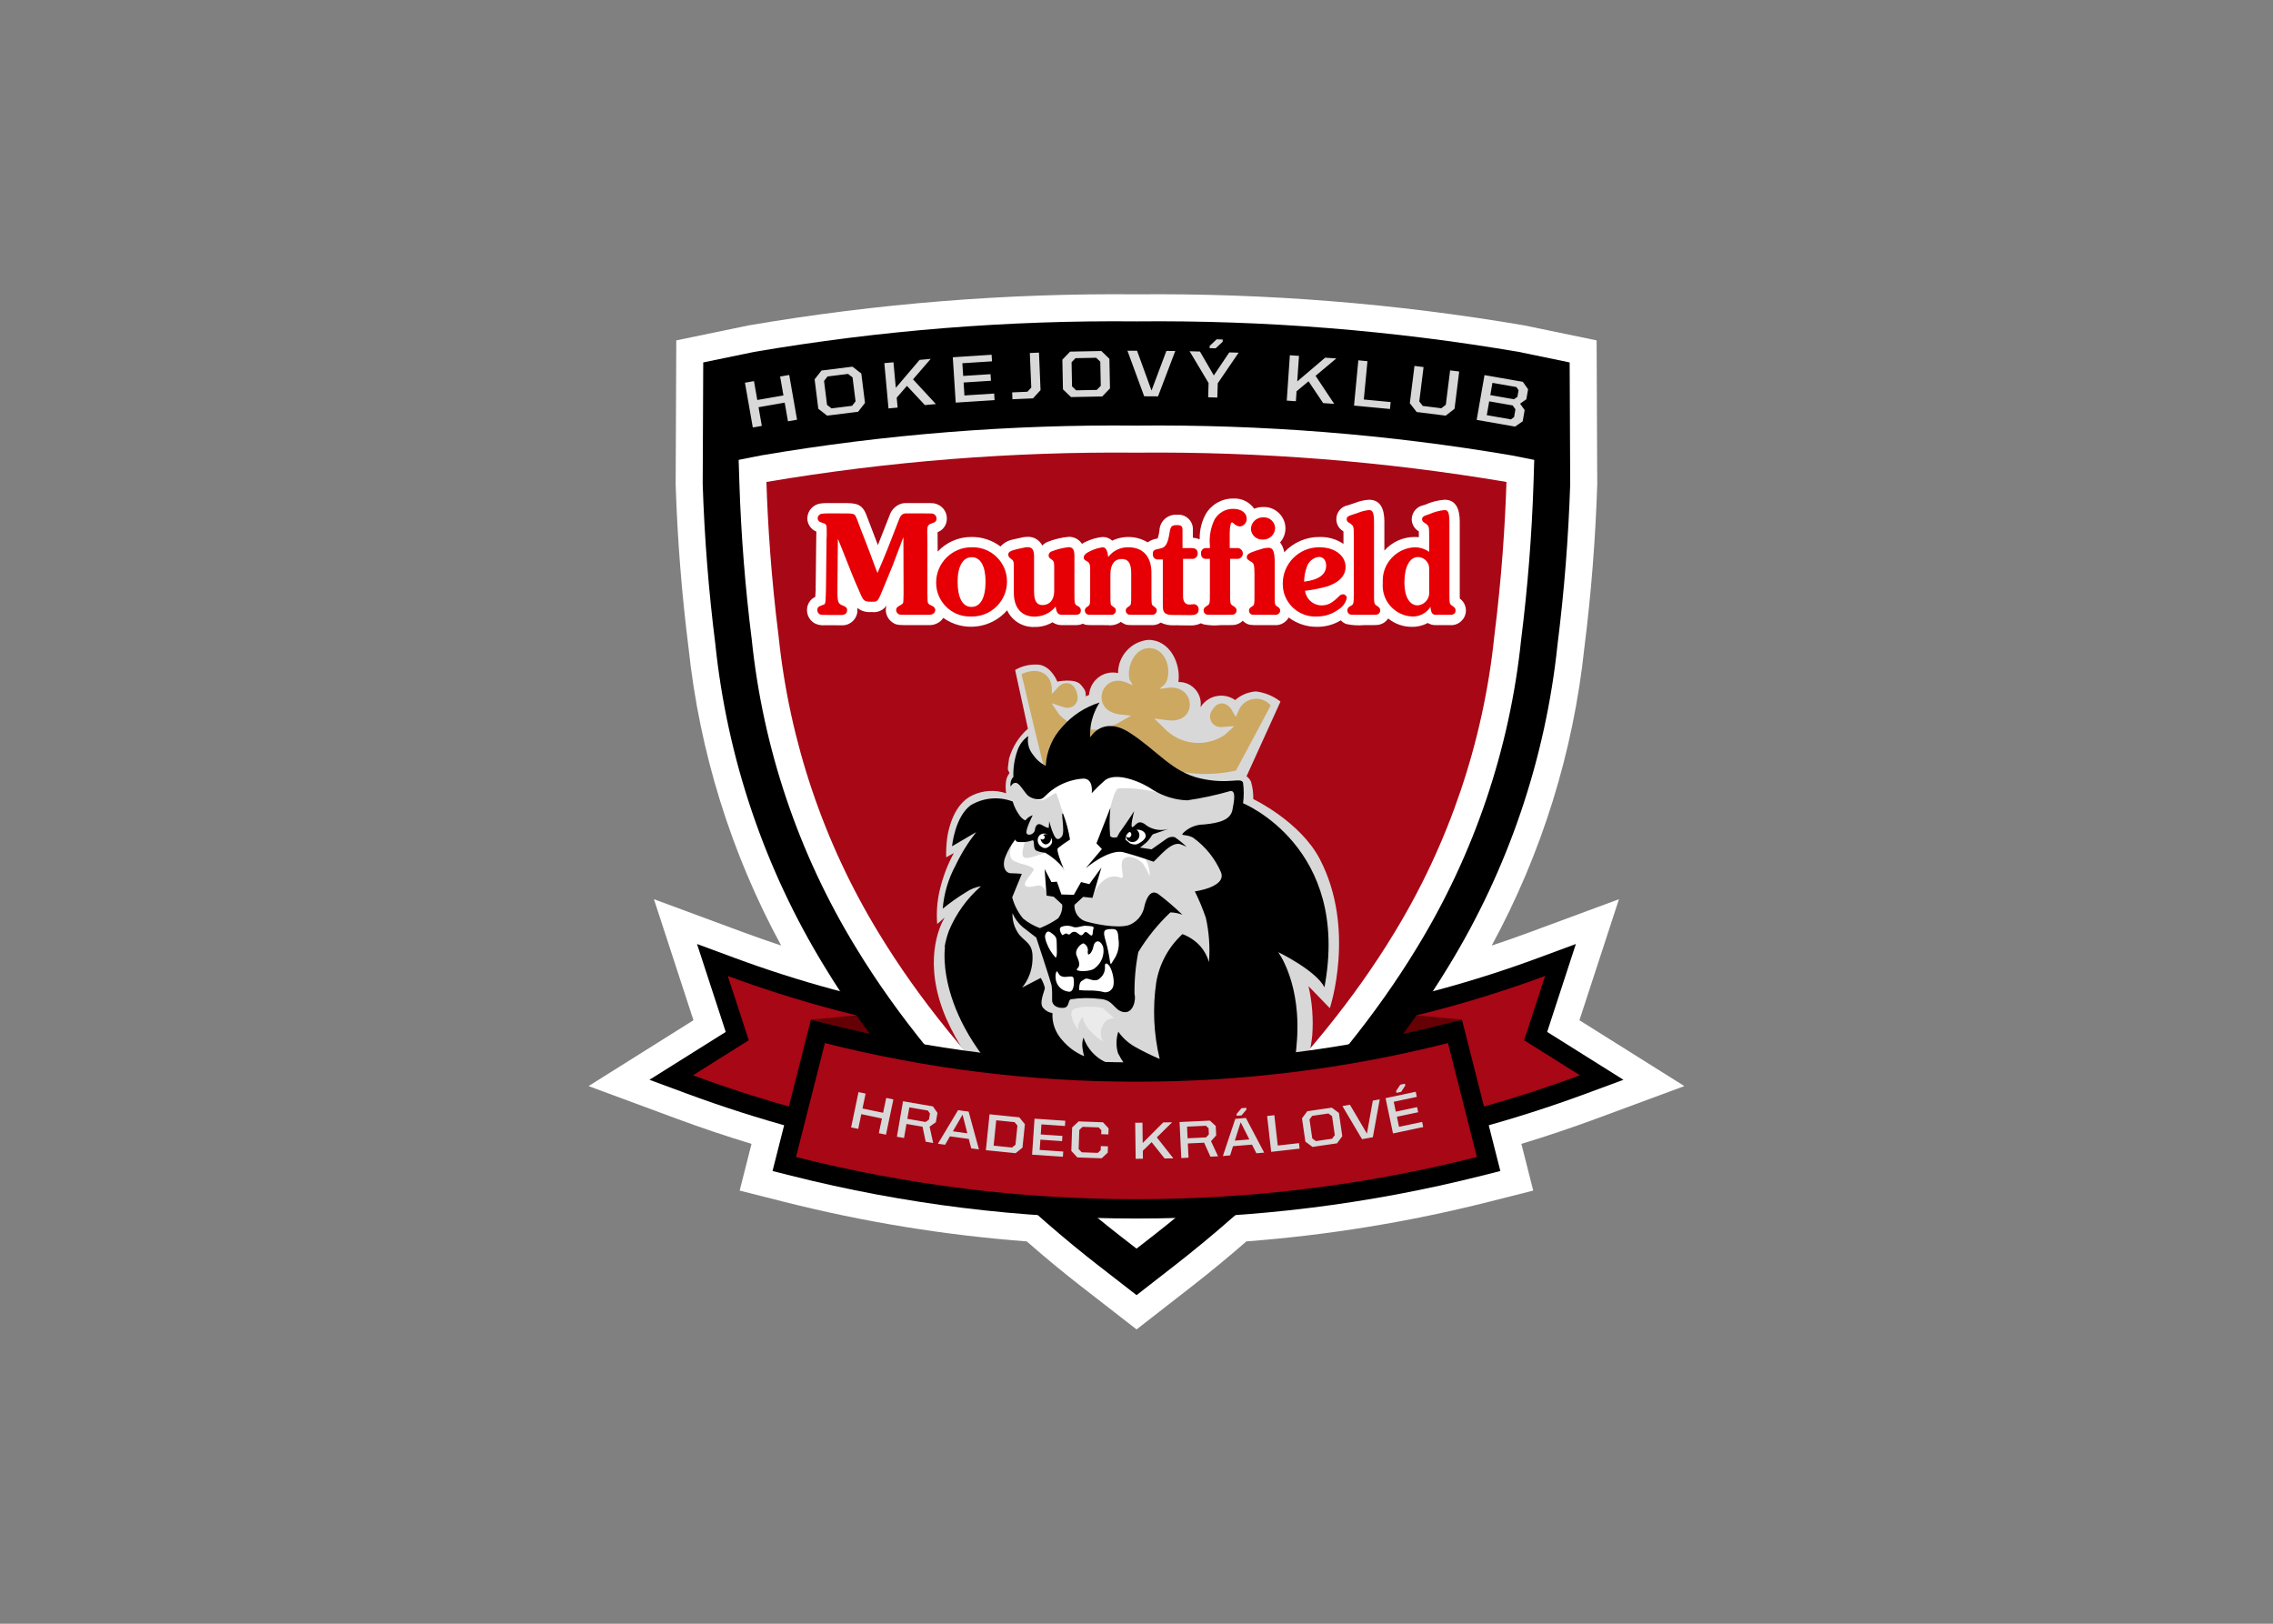
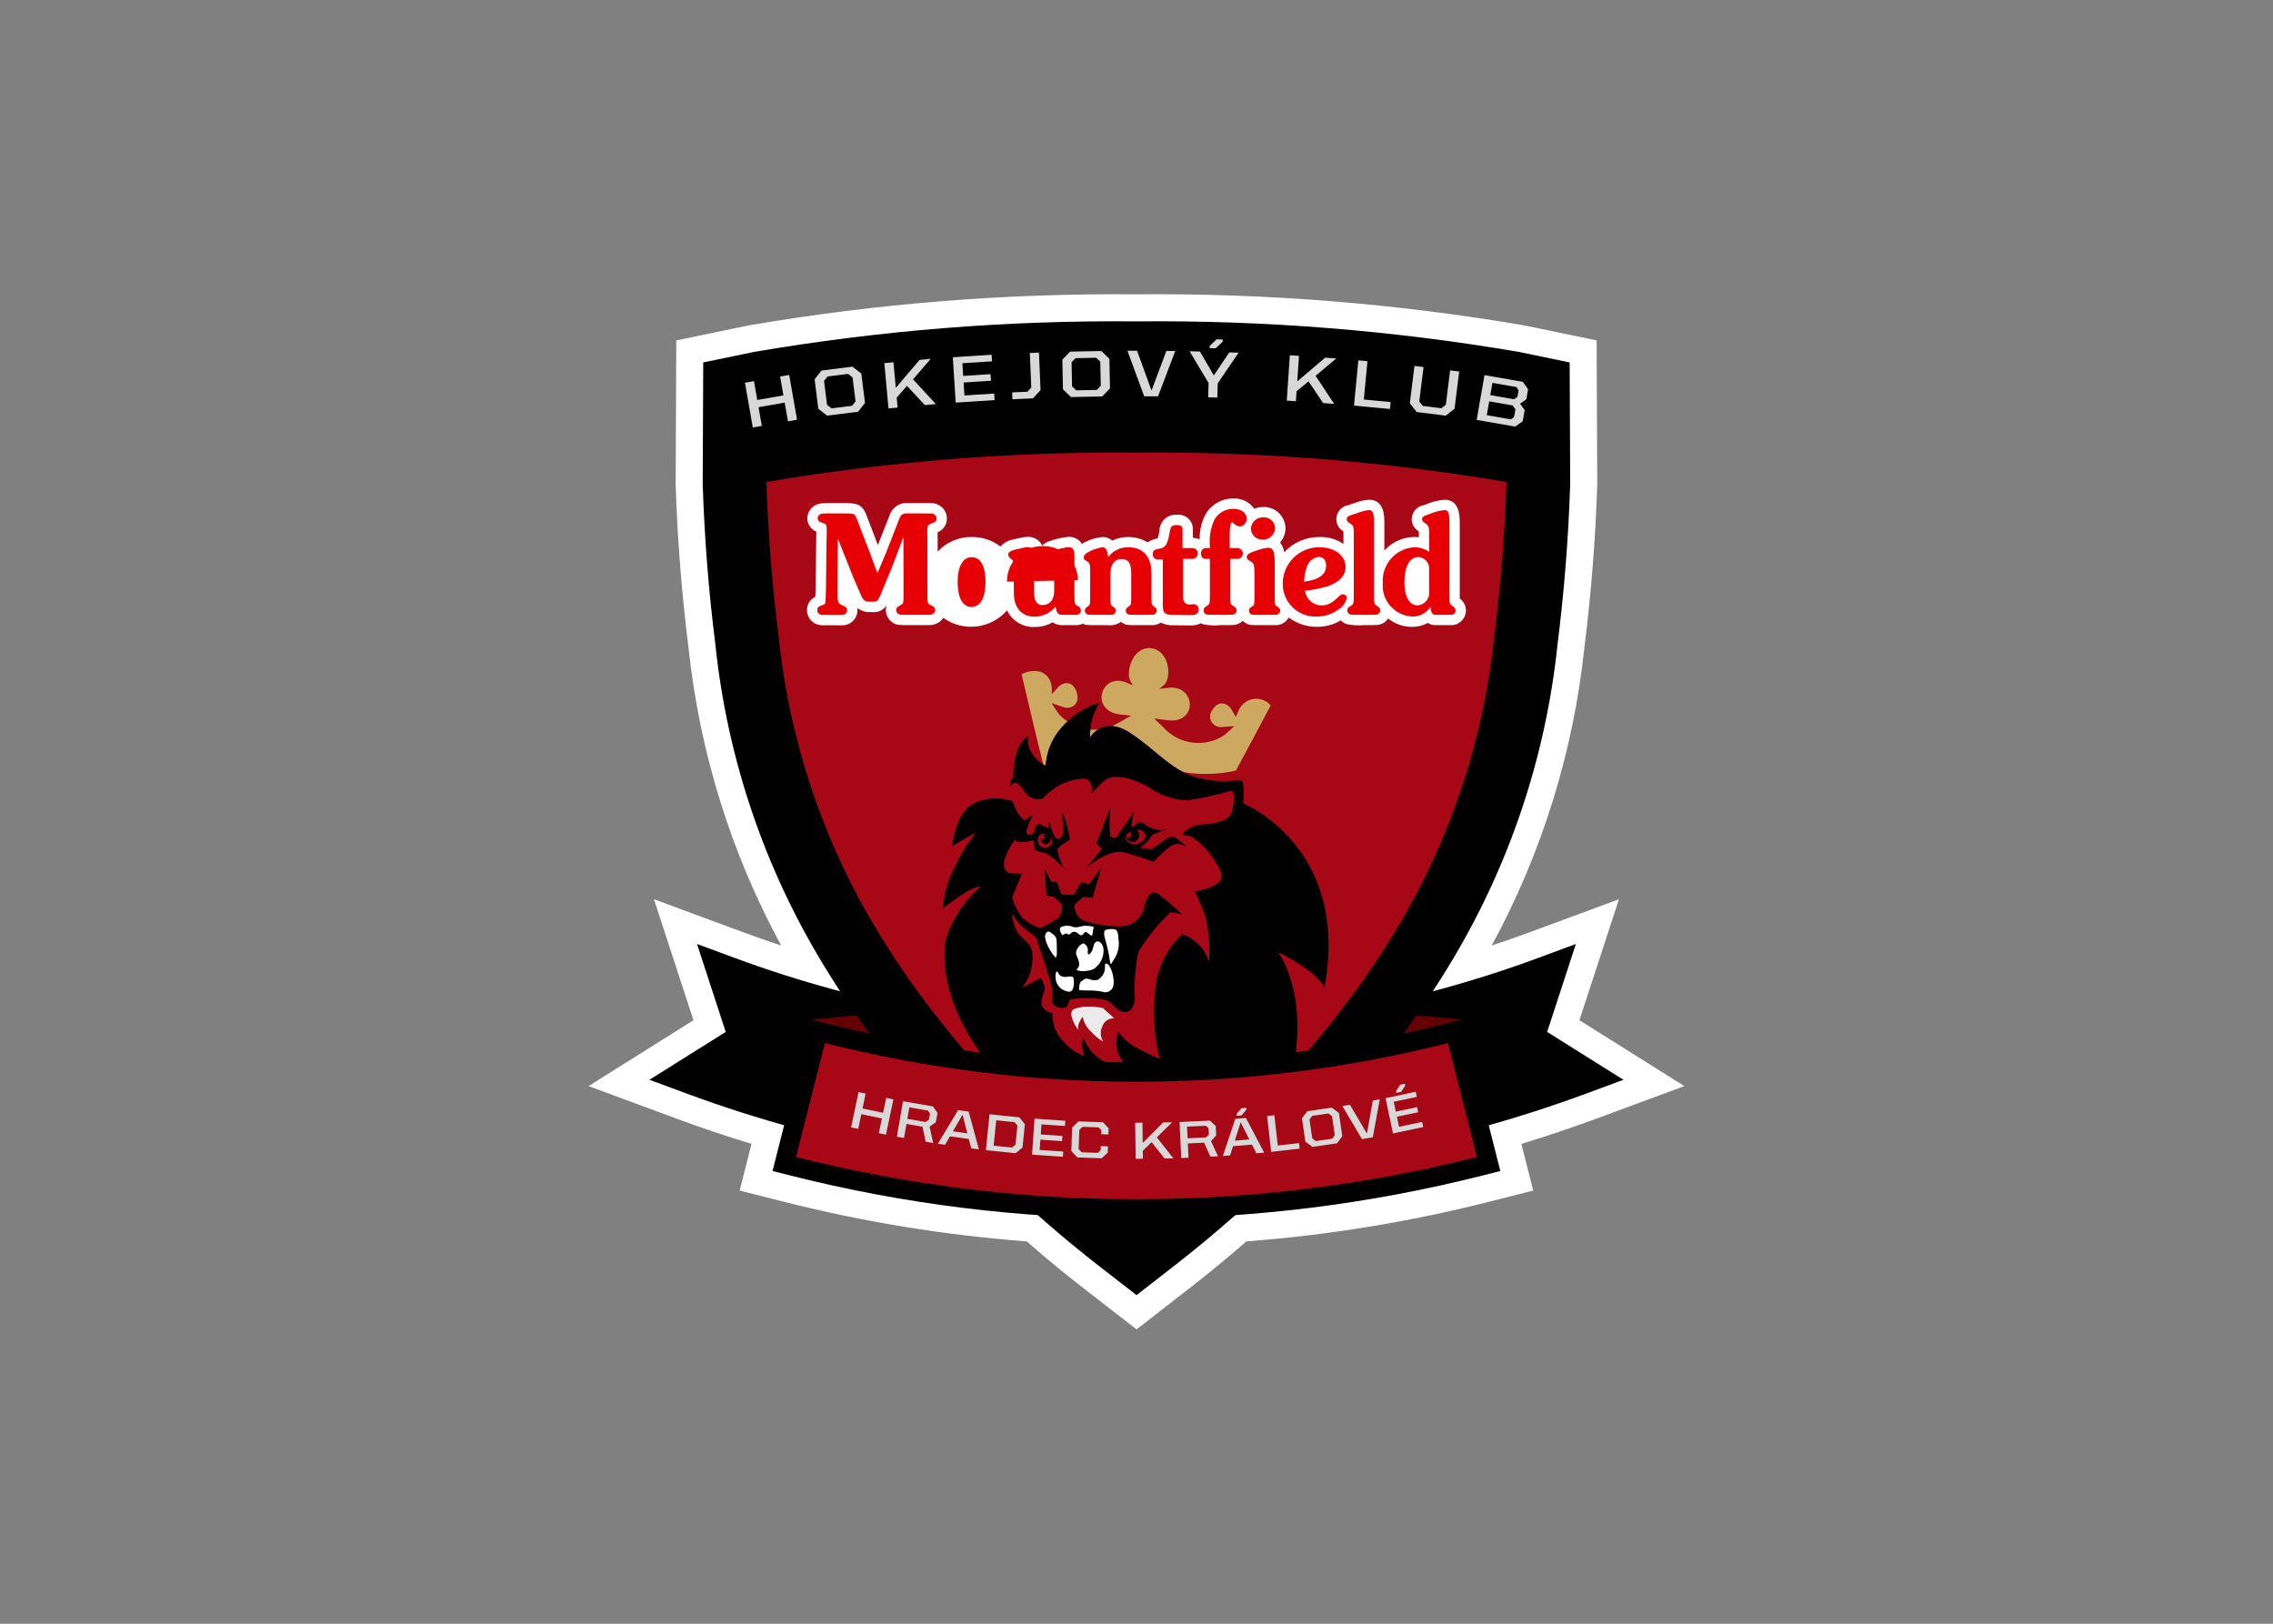
<svg xmlns="http://www.w3.org/2000/svg" clip-rule="evenodd" fill-rule="evenodd" stroke-linejoin="round" stroke-miterlimit="2" viewBox="0 0 560 400">
  <rect x="0" y="0" width="560" height="400" fill="#808080" stroke="none" />
  <g transform="matrix(3.014 0 0 3.014 145 72.507)">
    <g fill-rule="nonzero">
      <path d="m89.574 64.713-8.577-5.382 3.231-9.892-7.352 2.72c-1.01.373-2.026.729-3.048 1.067 4.099-7.544 6.673-15.822 7.575-24.361.554-4.391.906-8.863 1.048-13.292l.002-.04-.052-11.769-5.926-1.227c-10.466-1.788-21.072-2.637-31.689-2.537-10.618-.101-21.223.748-31.689 2.537l-5.925 1.227-.051 11.769.001.04c.142 4.43.494 8.903 1.048 13.292.902 8.539 3.476 16.817 7.575 24.361-1.021-.338-2.037-.694-3.048-1.067l-7.352-2.72 3.231 9.892-8.576 5.382 7.221 2.672c2.017.746 4.051 1.43 6.101 2.051l-.969 3.818 3.677.93c6.491 1.639 13.111 2.717 19.787 3.223 1.787 1.561 3.316 2.793 4.422 3.653l4.559 3.541 4.554-3.547c1.253-.976 2.76-2.201 4.423-3.648 6.669-.507 13.283-1.585 19.768-3.222l3.677-.93-.968-3.818c2.049-.623 4.082-1.307 6.1-2.051z" fill="#fff" />
      <path d="m44.786 71.882c-12.558.012-25.019-2.212-36.798-6.57l-3.009-1.114 6.235-3.912-2.348-7.187 3.063 1.133c10.517 3.891 21.644 5.878 32.857 5.866 11.214.012 22.341-1.974 32.857-5.866l3.063-1.133-2.347 7.187 6.235 3.912-3.009 1.114c-11.778 4.358-24.24 6.583-36.799 6.57" />
-       <path d="m44.786 70.302c12.372.011 24.648-2.18 36.251-6.472l-4.562-2.863 1.717-5.255c-10.693 3.955-22.005 5.975-33.406 5.965-11.4.01-22.712-2.01-33.405-5.965l1.717 5.255-4.562 2.863c11.604 4.292 23.879 6.483 36.25 6.472" fill="#a80716" />
      <path d="m44.786 57.572c-9.544 0-26.609 1.709-26.609 1.709l1.53.387c8.2 2.067 16.623 3.111 25.079 3.107 8.456.004 16.88-1.04 25.079-3.107l1.53-.388s-17.064-1.708-26.609-1.708" fill="#650005" />
      <path d="m41.595 79.314c-4.279-3.324-15.019-12.352-22.314-24.38-4.9-8.007-7.947-17.009-8.917-26.345-.546-4.321-.893-8.724-1.033-13.086l.044-9.937 4.152-.859c10.324-1.763 20.786-2.599 31.259-2.496 10.474-.103 20.935.733 31.26 2.496l4.152.859.044 9.937c-.14 4.36-.488 8.763-1.032 13.086-.971 9.336-4.018 18.338-8.918 26.345-7.011 11.559-16.98 20.234-22.298 24.376l-3.198 2.49z" />
-       <path d="m43.436 76.944c-4.147-3.222-14.553-11.967-21.589-23.566-4.677-7.648-7.583-16.247-8.506-25.165-.534-4.23-.874-8.538-1.011-12.807l-.059-1.875 1.839-.365c10.132-1.725 20.399-2.54 30.677-2.437 10.277-.103 20.544.712 30.676 2.437l1.84.365-.059 1.875c-.137 4.267-.477 8.576-1.011 12.807-.924 8.918-3.83 17.516-8.506 25.165-6.762 11.148-16.421 19.548-21.577 23.564l-1.356 1.057z" fill="#fff" />
      <path d="m14.54 15.335c.109 3.413.382 7.749.994 12.601.889 8.609 3.691 16.91 8.203 24.295 6.749 11.126 16.607 19.512 21.055 22.967 4.45-3.466 14.314-11.869 21.045-22.967 4.511-7.385 7.314-15.686 8.203-24.295.612-4.852.884-9.186.993-12.601-9.992-1.689-20.114-2.491-30.247-2.395-10.133-.096-20.255.706-30.246 2.395" fill="#a80716" />
      <path d="m71.216 24.863c-.002-.118-.002-.267-.002-.347v-5.791c0-.579 0-1.937-1.236-1.937-.541.04-1.071.174-1.565.395l.001.001c-.04.012-.095.029-.172.056-.546.105-.946.583-.953 1.138.001.388.198.75.524.96l.002.001.02.014c.011.007.022.014.032.022.004.105.004.246.004.336v.141c-.117-.013-.235-.02-.353-.019-.943.001-1.842.406-2.466 1.113v-2.27c0-.517 0-1.888-1.247-1.888-.391.025-.775.111-1.138.254l-.569.192c-.569.09-.987.593-.971 1.168.005.379.201.731.521.934l.023.015.035.023c.002.098.002.225.002.315v.709c-.566-.38-1.236-.578-1.917-.565-1.107-.019-2.171.435-2.923 1.247-.047-.292-.164-.568-.342-.804.285-.316.442-.727.441-1.153-.006-.957-.795-1.741-1.752-1.741-.029 0-.058.001-.087.002-.245-.001-.488.047-.714.14-.384-.553-1.029-.869-1.701-.835-.934-.014-1.805.48-2.272 1.288-.333.618-.499 1.312-.483 2.013-.018.007-.035.015-.051.024-.162-.069-.335-.109-.51-.117v-.625c.002-.031.003-.062.003-.094 0-.64-.527-1.168-1.168-1.168-.046 0-.092.003-.138.008-.034-.002-.068-.004-.103-.004-.713 0-1.304.577-1.323 1.289-.027.222-.076.441-.148.652-.295.04-.576.147-.82.315-.879-.528-1.967-.58-2.892-.138-.215-.196-.496-.303-.787-.299-.458.044-.906.168-1.321.365-.127.058-.25.124-.369.196-.236-.372-.654-.591-1.094-.574-.598.057-1.185.2-1.742.424l-.059.027c-.131.066-.249.155-.349.261-.224-.455-.698-.735-1.204-.712l-.032.001c-.06.003-.209.014-.285.025-.053.008-.286.058-.705.153l-.147.036c-.402.071-.768.273-1.042.575-.679-.514-1.511-.788-2.362-.777-1.051-.009-2.058.425-2.772 1.195l-.007-1.586c.461-.172.765-.621.755-1.114.009-.474-.259-.912-.685-1.121-.283-.146-.404-.146-1.146-.146h-1.534c-.198 0-.392.046-.568.135-.362.185-.635.507-.756.894-.425 1.093-.728 1.858-.947 2.404l-.962-2.518-.006-.014c-.361-.863-.855-.902-1.847-.902l-1.343.001c-.174 0-.347.012-.519.034l-.024.003c-.6.087-1.055.599-1.068 1.205.002.479.296.912.74 1.091l-.009.565c0 .01 0 .015-.039 3.276l-.01.861h.012c-.018.13-.024.287-.032.472l-.008.159c-.421.193-.688.62-.678 1.082-.003.452.244.869.64 1.085l.105.05c.23.09.478.124.725.101l1.358.005c.021.001.043.002.065.002.67 0 1.223-.548 1.23-1.218 0-.069-.005-.138-.015-.207.315.253.715.375 1.118.342h.092c.463.058.922-.151 1.184-.538-.041.122-.062.25-.061.378.008.384.192.743.498.974l.021.015c.333.239.469.239 1.53.239h1.534c.205-.001.407-.048.592-.138.215-.097.396-.255.523-.455 1.628 1.169 3.906.9 5.217-.616.405.866 1.296 1.404 2.251 1.358.513.01 1.02-.122 1.463-.383.226.159.497.241.774.234h1.128c.2.002.398-.038.581-.12l.007.004c.195.116.306.116 1.157.116l.836.001c.332.049.671-.014.964-.178.048-.027.093-.058.137-.093.079.064.167.117.26.158.196.112.299.112 1.113.112h1.219c.181-.003.36-.046.523-.127l.019-.009c.042-.021.084-.045.124-.072.331.163.699.239 1.068.221h.268v-.009c.054.007.11.01.165.011l.927.011c.295.01.589-.051.857-.177.059.031.122.057.186.077l.017.006c.454.095.92.118 1.382.068 1.153 0 1.179 0 1.392-.081.168-.056.32-.151.444-.278.037.039.077.076.119.109l.02.015c.315.235.487.235 1.312.235h1.264c.207.001.411-.056.588-.165.191-.107.349-.266.454-.459.668.505 1.485.773 2.323.762.682.006 1.353-.178 1.937-.531.121.135.274.238.444.301.47.104.953.135 1.433.092 1.166 0 1.193 0 1.404-.082.243-.082.452-.245.589-.463.544.446 1.228.687 1.932.683.454.011.904-.097 1.305-.313.196.119.422.18.652.175h1.208c.019.001.038.002.058.002.658 0 1.2-.542 1.2-1.2 0-.387-.187-.751-.501-.976" fill="#fff" />
      <path d="m22.5 19.832c.316.833.158.41.486 1.267.633 1.703.427 1.156.633 1.678.39-.907.487-1.143.719-1.715.171-.434-.158.435 1.047-2.672.098-.26.195-.385.329-.434.063-.036.135-.053.207-.05h1.534c.694 0 .658 0 .78.062.134.068.216.209.207.36 0 .212-.085.299-.439.411-.243.086-.316.211-.316.57v.287c.012.161.012.298.012.41v4.523c.012.211.012.36.012.422 0 .287.061.373.292.473l.122.062c.128.057.214.182.219.323-.009.139-.093.263-.219.323-.076.039-.159.06-.244.062h-1.534c-.95 0-.925 0-1.046-.087-.094-.072-.152-.181-.159-.298.001-.142.088-.269.219-.323l.098-.062c.255-.137.279-.175.279-.473 0-.112.012-.248.012-.422v-.422l-.012-4.251-.085.199c-.073.187-.146.398-.146.398-.743 1.976-.597 1.603-1.339 3.393-.549 1.342-.5 1.279-1.084 1.279-.487 0-.608-.074-.804-.521-.377-.845-.657-1.492-.816-1.914-1.083-2.734-.73-1.839-1.083-2.71l-.037 4.164c-.011.907.049 1.118.329 1.243.39.161.463.223.463.447s-.183.373-.451.373h-1.023c-.718-.013-.633 0-.755-.05-.129-.068-.208-.203-.206-.348 0-.212.085-.298.414-.41.267-.087.256 0 .292-1.28l.048-4.126.013-.248v-.497c0-.435-.037-.485-.451-.609-.164-.029-.287-.17-.292-.336.015-.196.17-.354.365-.373.133-.017.268-.025.402-.024h.755c1.644 0 1.461-.05 1.717.522.014.055.035.109.06.161l.232.622z" fill="#e60005" />
-       <path d="m34.206 23.485v.003c0 1.56-1.284 2.844-2.844 2.844-.025 0-.05-.001-.075-.001-.042.002-.083.003-.125.003-1.508 0-2.748-1.241-2.748-2.748v-.044c0-1.572 1.293-2.865 2.865-2.865h.031c.036-.002.073-.002.109-.002 1.529 0 2.787 1.258 2.787 2.786zm-4.037 0c0 1.317.403 2.063 1.13 2.063.738 0 1.152-.733 1.152-2.075 0-1.268-.414-1.989-1.13-1.989s-1.152.746-1.152 2.001" fill="#e60005" />
+       <path d="m34.206 23.485v.003v-.044c0-1.572 1.293-2.865 2.865-2.865h.031c.036-.002.073-.002.109-.002 1.529 0 2.787 1.258 2.787 2.786zm-4.037 0c0 1.317.403 2.063 1.13 2.063.738 0 1.152-.733 1.152-2.075 0-1.268-.414-1.989-1.13-1.989s-1.152.746-1.152 2.001" fill="#e60005" />
      <path d="m38.701 26.194c-.325 0-.459-.174-.515-.671-.422.517-1.055.818-1.722.82-1.073 0-1.699-.721-1.699-1.939v-2.037c0-.547-.023-.609-.258-.771-.116-.062-.192-.18-.201-.311 0-.21.145-.31.626-.434.135-.037-.123.024.783-.174.044 0 .112-.013.168-.013.391 0 .536.224.536.783v2.846c0 .757.213 1.106.683 1.106.593 0 .961-.435.961-1.144v-2c0-.385-.045-.485-.279-.634-.11-.052-.18-.164-.179-.286.009-.134.09-.253.212-.31.455-.182.933-.303 1.42-.361.346 0 .481.199.481.733v3.119c0 .746.022.821.224.933l.145.086c.099.066.158.179.156.299 0 .236-.145.36-.413.36z" fill="#e60005" />
      <path d="m41.004 22.453c0-.398-.067-.534-.302-.658-.157-.075-.224-.162-.224-.274 0-.211.157-.36.582-.559.304-.144.628-.24.961-.286.258 0 .381.211.459.795.388-.519 1.007-.816 1.655-.795 1.197 0 1.879.771 1.879 2.1v1.74c0 .857 0 .845.201.994l.101.075c.084.06.134.157.133.26-.001.124-.069.238-.178.298-.052.029-.109.046-.168.05h-1.219c-.816 0-.671 0-.737-.024-.141-.044-.237-.176-.236-.324.004-.105.059-.202.146-.26l.1-.075c.202-.137.202-.125.202-.994v-1.715c0-.82-.235-1.168-.783-1.168-.582 0-.917.448-.917 1.243v1.64c0 .869 0 .869.201.994l.101.075c.09.056.145.155.145.26-.001.124-.069.238-.178.298-.101.063.077.05-1.03.05h-.324c-.861 0-.704 0-.771-.024-.141-.044-.236-.176-.235-.324.001-.103.051-.199.134-.26l.101-.075c.201-.137.201-.149.201-.994z" fill="#e60005" />
      <path d="m48.597 24.678c0 .497.212.721.649.671l.122-.012c.032-.008.064-.012.097-.012.224 0 .408.185.408.409 0 .009 0 .017-.001.026 0 .322-.202.459-.671.459l-1.096-.012h-.269c-.704 0-.894-.149-.894-.734v-3.802h-.403c-.006 0-.012 0-.019 0-.217 0-.396-.179-.396-.397 0-.013 0-.025.001-.038 0-.298.068-.361.593-.46.448-.074.638-.385.783-1.342.078-.472.179-.572.593-.572.357 0 .458.088.458.41v1.467h.749c.325 0 .492.149.492.447v.008c0 .235-.193.429-.429.429-.013 0-.026-.001-.04-.002h-.727z" fill="#e60005" />
      <path d="m52.445 24.516c0 .758.011.808.223.933l.123.086c.11.058.179.173.179.298.005.142-.08.272-.212.323-.1.038-.033.038-1.118.038-1.13 0-1.051 0-1.152-.038-.132-.051-.218-.181-.212-.323-.005-.123.06-.238.168-.298l.123-.086c.212-.137.223-.175.223-.933v-2.895h-.346c-.247 0-.38-.162-.38-.448-.019-.213.134-.405.346-.434h.38v-.199c-.07-.733.062-1.472.38-2.137.317-.55.91-.884 1.544-.871.637 0 1.084.337 1.084.796.017.325-.225.61-.548.646-.202-.017-.39-.111-.525-.261-.038-.037-.084-.063-.135-.075-.1.013-.179.386-.179.883v1.218h.66c.231.016.414.211.414.443 0 .219-.163.407-.38.439h-.66z" fill="#e60005" />
      <path d="m54.233 25.51c.201-.124.201-.124.201-.994v-1.64c0-.733-.045-.895-.268-1.019-.324-.186-.358-.223-.358-.398 0-.149.112-.261.381-.372.255-.101.517-.189.782-.262.201-.07.413-.107.626-.111.358 0 .492.323.492 1.217v2.585c0 .845 0 .87.201.994l.112.075c.084.061.134.158.135.261-.002.124-.071.238-.179.298-.05.033-.109.05-.168.049h-1.264c-.737 0-.716 0-.816-.074-.079-.069-.124-.168-.123-.273.001-.103.051-.2.135-.261zm1.89-6.387c-.024.513-.453.922-.966.922-.017 0-.035-.001-.052-.002-.499.028-.932-.358-.961-.857.003-.526.437-.957.963-.957h.02c.027-.002.055-.004.083-.004.495 0 .904.403.913.898" fill="#e60005" />
      <path d="m59.902 25.424c.536 0 .872-.175 1.498-.796.076-.072.176-.112.28-.112.167.006.301.144.302.311-.097.403-.356.749-.716.956-.498.359-1.097.551-1.711.547-.055.003-.111.005-.166.005-1.449 0-2.641-1.192-2.641-2.641 0-.016 0-.032 0-.048 0-.007 0-.014 0-.021 0-1.618 1.331-2.95 2.949-2.95.032 0 .063.001.094.002 1.206 0 2.09.683 2.09 1.603 0 .732-.537 1.28-1.532 1.603-.583.161-1.177.277-1.778.348.082.672.654 1.184 1.331 1.193m.391-3.256c0-.435-.235-.708-.604-.708-.465.062-.852.394-.984.845-.137.378-.209.777-.212 1.18 1.196-.149 1.8-.584 1.8-1.317" fill="#e60005" />
      <path d="m62.329 25.449c.201-.112.224-.186.224-.933v-4.708c0-.908.011-.883-.448-1.181-.082-.051-.132-.141-.133-.237-.012-.161.111-.273.368-.347.045-.012.279-.087.593-.199.279-.112.573-.183.872-.212.301 0 .402.249.402 1.044v5.84c0 .747.012.796.224.933l.123.087c.101.064.16.178.157.298.005.141-.081.271-.213.323-.1.037-.022.037-1.129.037s-1.029 0-1.129-.037c-.132-.051-.218-.182-.213-.323-.002-.12.057-.232.157-.298z" fill="#e60005" />
      <path d="m68.714 19.831c0-.932.011-.894-.447-1.205-.082-.055-.132-.148-.134-.248 0-.15.1-.249.368-.336l.191-.062c.408-.184.842-.302 1.286-.349.302 0 .391.237.391 1.094v5.791c0 .758.012.795.224.932l.111.087c.105.062.17.176.168.298 0 .236-.144.36-.413.36h-1.208c-.279 0-.381-.161-.436-.645-.327.517-.91.816-1.521.782-1.328-.073-2.38-1.186-2.38-2.516 0-.077.003-.153.01-.23-.004-.063-.006-.125-.006-.188 0-1.448 1.154-2.655 2.6-2.72.428-.003.846.127 1.196.373zm0 2.672c.003-.03.005-.06.005-.091 0-.5-.4-.918-.9-.941-.703 0-1.128.796-1.128 2.088 0 1.143.413 1.864 1.084 1.864.531-.04.945-.488.945-1.02 0-.037-.002-.074-.006-.111z" fill="#e60005" />
    </g>
-     <path d="m59.035 61.453.004-.042h.004c.045-.274.084-.549.113-.823.103-1.354 0-2.716-.304-4.039l1.743 1.797s2.153-6.469-.813-12.174c-1.607-3.091-5.445-4.917-5.445-4.917.01-.481-.053-.961-.185-1.423-.185-.37-.37-.432-.37-.432l2.779-6.115c-.582-.451-1.275-.738-2.006-.829-.629.042-1.227.29-1.701.706-.334-.235-.733-.361-1.142-.361-.687 0-1.328.357-1.689.942.015-.093.023-.188.023-.282 0-.973-.801-1.774-1.774-1.774-.019 0-.037 0-.056.001.214-1.516-.699-3.445-2.453-3.445-1.399.121-2.485 1.309-2.48 2.714-.14-.032-.284-.048-.427-.048-1.022 0-1.878.807-1.938 1.827l-.265.122c-.046-.323.069-.404-.422-.957-.49-.552-1.91-.246-1.91-.246s-.461-1.217-1.475-1.38c-.686-.07-1.378.079-1.975.426l1.044 4.803c-.736.648-1.271 1.494-1.54 2.438-.196 1.254-.048.852.031 1.196-.179.229-.283.508-.296.799-.026.281-.017.565.027.844-.903-.305-1.891-.246-2.752.164-1.498.687-1.961 2.694-2.07 3.489-.067.525-.094 1.054-.082 1.583l.627-.352c-.515.948-.9 1.961-1.147 3.012-.217.913-.289 1.854-.213 2.789l.607-.529c-.431.743-1.817 3.684.117 8.22 1.898 4.293 5.285 7.758 9.534 9.752 3.27 1.669 5.981 4.277 6.279 5.049.711-.579 1.153-1.426 1.221-2.34.049-.446 1.657 1.794 1.636 3.756 2.445-2.503 4.362-5.471 5.636-8.729.566-.315-.188 5.559-.203 6.071 0 0 .687-.686 1.508-1.649 2.177-2.806 3.621-6.11 4.2-9.614" fill="#d8d8d8" />
    <path d="m52.917 38.924c.688-1.282 1.63-3.011 2.845-5.326-.296-.344-.729-.543-1.183-.543-.667 0-1.264.428-1.479 1.06l-.191.421-.254-.421c-.279-.646-1.11-1.053-1.643-.172-.137.157-.212.358-.212.566 0 .473.389.861.861.861.021 0 .043 0 .064-.002l1.066-.077-.791.719c-1.56 1.06-3.682.817-4.963-.568l-.797-.77 1.098.138c2.519.317 2.315-2.981-.025-2.643l-.649.085.437-.383c.591-.731.315-2.765-1.098-2.943-1.412-.177-2.062 1.686-1.765 2.584l.25.442-.553-.237c-2.051-.806-3.009 2.308-.49 2.624l.909.096-.962.549c-.199.115-.407.216-.621.301.525.053 1.027.239 1.459.541 1.721 1.105 2.865 2.441 4.38 3.226 1.431.234 2.893.19 4.307-.128m-11.27-3.36c-.205.02-.411.024-.617.012l-.009.042c-.023.196-.029.394-.018.591.163-.261.384-.482.644-.645m-2.497-.657c-.258-.171-.496-.373-.708-.6l-.59-.892 1.014.339c.531.177 1.346-.204 1.044-1.205-.298-.986-1.156-.986-1.692-.247l-.353.372.004-.472c-.07-1.202-1.089-1.792-2.477-1.162.334 1.419 1.268 5.368 1.767 7.355l.181.111s.257-1.239.267-1.25c.24-.711.624-1.365 1.126-1.922.137-.154.277-.295.417-.427" fill="#cca861" />
    <path d="m42.974 59.176-.935-.845c-.556-.113-1.126-.143-1.691-.088-.489.133-.89.088-.89.622.08.459.279.888.578 1.245-.048-.211-.016-.433.09-.623.069-.159.158-.309.266-.445.092.484.343.922.712 1.247.281.318.612.588.98.8-.25-.369-.284-.845-.089-1.246.135-.418.54-.694.979-.667" fill="#ecebeb" />
-     <path d="m44.432 43.656c-.313.099-.57.326-.708.625-.069.091-.112.199-.126.313 0 .146.146.229.417.375.278.135.595.172.896.104.314-.12.573-.35.729-.646.081-.265.051-.551-.083-.792-.104-.146-.667-.062-1.125.021m1.096 2.492c-.401-.135-.942-.31-1.503-.467-.149-.038-.292-.073-.423-.1-.025-.006-.05-.009-.076-.013-1.212-.099-2.882 1.337-2.882 1.337l.005-.006c-.037.031-.057.049-.057.049l1.365-1.608-.422-.443.001-.002-.019-.02 1.101-2.812c.276-1.078.477-1.589.686-1.684 1.071-.048 2.143.064 3.18.333-.116-.059-.229-.125-.337-.198-.072-.052-.153-.105-.241-.16-.426-.249-.872-.461-1.335-.634-.275-.099-.558-.174-.846-.225-.426-.08-.867-.05-1.279.089-.274.171-.527.374-.755.604-.226.225-.445.455-.527.543-.01.015-.019.03-.028.046l.003-.02-.011.011c.028-.204.02-.412-.021-.613-.014-.066-.035-.13-.062-.192v-.001l-.009-.019v-.001c-.12-.266-.41-.415-.696-.357-.588.055-1.163.214-1.698.468-.012.005-.023.011-.034.016l-.036.018-.003.001-.035.018c-.23.118-.45.257-.656.415-.275.212-.499.378-.666.499-.061.051-.127.099-.196.141l-.146.102s-.057.004-.146.001c-.069.007-.14.008-.21.002.187.085.395.111.596.075.521-.137 1.05-.705 1.133-.54.039.081.315.887.573 1.71.193.474.333.967.42 1.472.014.059.025.112.033.158.014.065.025.125.036.178l.062.257s-.794.516-.867.568c-.018.014-.036.029-.053.044-.107.116-.139.284-.084.433.145.463.312.92.502 1.367.191.447-.291-.333-.573-.63-.229-.233-.483-.439-.758-.615-.072-.038-.147-.071-.224-.098-.113.045-.227.088-.344.126-1.193.398-1.69.564-1.424-.563.035-.149.068-.296.101-.439-.037.002-.076.003-.116.003-.253 0-.528.022-.617-.142-.015-.018-.029-.036-.042-.055-.09.132-.179.267-.265.403-.164.476-.288 1.15.21 1.357.794.331.802.234 1.149.382.157.051.301.135.421.248.121.112-.718.918-.718 1.24s.52.248.991.124c.401-.106.76.265.78.814l2.634.024s1.116.168 1.12.168c.13-.569.456-1.075.919-1.428.38-.337.923-.424 1.388-.222.466.201-.223-1.166.273-1.562.496-.397 1.389.148 1.611.495.183.304.349.619.496.943.002-.474-.108-.941-.322-1.364zm-7.528-1.457c.001-.013.002-.027.002-.04 0-.395-.326-.72-.721-.72s-.721.325-.721.72.326.721.721.721c.384.01.709-.297.719-.681" fill="#fff" />
    <path d="m53.502 41.596c.073-.554.073-1.114 0-1.668-.136-.493-1.148.164-3.472-.356-2.325-.519-3.582-2.324-5.797-3.746-2.216-1.422-3.227.383-3.227.383-.012-.338.006-.677.054-1.012.117-.651.358-1.274.711-1.833-1.173.366-2.223 1.048-3.035 1.97-.816.873-1.301 2.006-1.368 3.199-.408-.197-.757-.499-1.011-.875-.369-.428-.521-1.004-.41-1.559-.428.3-.746.733-.903 1.231-.235.68-.342 1.397-.317 2.115-.078.073-.138.163-.175.264-.061.166-.08.345-.055.52.142-.173.175-.299.427-.299.296 0 .641.69.986 1.035.273.216.616.322.963.297s.367-.248 1.007-.741c.717-.536 1.571-.86 2.463-.936.985-.098.789 1.182.789 1.182.347-.377.715-.734 1.101-1.071 1-.7 3.067.21 3.917.817.842.518 1.803.81 2.79.846 1.19-.175 2.366-.429 3.522-.761.452-.057.339.705.17 1.55-.17.846-1.155 1.071-2.34 1.184-.593.002-1.165.223-1.606.619s.17.113.761.48c.991.72 1.77 1.694 2.255 2.818.451 1.211-2.142 1.55-2.142 1.55.348.703.65 1.428.902 2.17.263 1.183.348 2.399.253 3.607-.138-.478-.378-.92-.704-1.296-.402-.441-.905-.78-1.465-.987-1.132 1.041-1.886 2.43-2.142 3.946-.307 2.085-.211 4.209.281 6.257-.705-.297-1.392-.636-2.057-1.015-.524-.303-.976-.717-1.325-1.213-.187.566-.196 1.176-.028 1.748.305.6.684 1.158 1.128 1.662-.789-.126-1.534-.445-2.17-.929-.835-.403-1.475-1.124-1.776-2.001-.092.262-.121.542-.085.817.022.239.069.476.141.705-.7-.288-1.319-.743-1.803-1.326-.548-.596-.832-1.389-.789-2.197-.283-.041-.543-.181-.733-.395-.422-.394.113-1.437.113-1.662-.071-.288-.185-.563-.338-.817l-1.522.789c.51-.623.806-1.394.845-2.198.085-1.381-.451-1.409-1.071-2.114-.386-.51-.585-1.137-.563-1.776.183.433.463.819.817 1.128.535.422 1.127.873 1.127.873s1.214 3.681 1.257 3.918c.043.393.056.788.04 1.183s.366.676.901.648c.536-.028.367-.592.62-.704.803-.121 1.619-.13 2.424-.028 1.099.084 1.099.93 1.888 1.07.789.141 1.043-.986.902-1.493-.015-1.144.089-2.287.31-3.41.726-1.192 1.608-2.282 2.621-3.241.338.005.673.072.987.197-.63-.615-1.299-1.189-2.002-1.719-.592-.366-.929.31-1.099.986-.099.624-.485 1.167-1.042 1.466-.677.423-2.537.141-3.664-.169-.63-.145-1.064-.735-1.015-1.38l.705-.649.761.084.732-2.48-.986 1.353-.677-.169-.591 1.043-1.015-.029-.366-1.042-.451.028-.555-1.064.156 2.168.591.098.69.641c.033.408-.091.813-.345 1.133-.462.318-.958.582-1.479.788-.5-.183-.966-.449-1.378-.788-.415-.505-.717-1.093-.887-1.724l.788-1.921s-.443-.049-.887-.049c-.443 0-.779-.573-.443-1.38.196-.499.465-.967.799-1.387.041.246.27.219.644.219.254-.007.505-.055.744-.142.239-.086.001.715.354.85.224.093.462.146.704.159.566.331 1.071.757 1.492 1.258-.131-.245-.61-1.48-.469-1.622.318-.258.652-.496.999-.713-.115-.711-.3-1.409-.554-2.083-.244-.369.162 1.381-.082 1.786-.082.138-.281.336-.46.223-.284-.177-.603-1.417-.603-1.417l-.035.532s-.142.035-.532-.212c-.389-.249-.566.07-.602.389-.035.319-.531.531-.673.283-.141-.248.496-1.487.496-1.487-.239.076-.45.225-.601.425-.174-.081-.326-.205-.439-.361-.252-.332-.445-.705-.571-1.102l.001-.002h-.001c-.014-.05-.02-.079-.02-.079-1.133-.434-2.405-.321-3.444.305-1.294.957-1.52 3.351-1.52 3.351l1.971-1.154c-.662.845-1.229 1.761-1.689 2.731-.59 1.088-.945 2.288-1.042 3.521.607-.493 1.247-.945 1.915-1.352.363-.247.777-.411 1.211-.479-1.141.993-2.037 2.237-2.619 3.633-.16.43-.279.874-.355 1.326l.031.012s-1.033 6.464 7.385 13.289c-.631-.547-1.103-1.254-1.368-2.046.856.759 1.761 1.462 2.707 2.105.956.672 2.007 1.197 3.117 1.559-1.079-.984-1.817-2.287-2.105-3.719-.192-1.996.112-1.112.112-1.112s-.058-.419.599.975c.744 1.537 1.817 2.891 3.144 3.965.954.806 1.613 1.907 1.872 3.129s.737 1.414.709-.774c.022-1.227-.377-2.425-1.131-3.394 2.002 1.182 3.557 2.996 4.418 5.155 1.089-1.061 1.982-2.307 2.637-3.679.911-1.76 1.46-3.684 1.614-5.66 1.122.443 1.905 1.48 2.023 2.68.098 1.04.061 2.087-.109 3.117 1.833-2.13 2.927-4.798 3.117-7.602.465-4.949-1.503-7.574-1.503-7.574s3.069 1.479 3.78 2.872c2.152-11.462-6.653-15.041-6.653-15.041m-16.626 2.609c.181-.143.429-.171.637-.071l.009.008c-.044-.017-.092-.024-.14-.023-.083.003-.163.027-.234.071.086.019.147.096.147.183-.008.1-.088.18-.188.187-.056.005-.112-.021-.144-.068-.001.016-.003-.076-.003.048s.19.421.422.421c.218-.031.391-.203.422-.421 0-.14-.009-.096-.024-.139l.017.017c.141.18.126.44-.036.601-.283.284-.496.32-.779.107-.168-.113-.268-.303-.268-.506 0-.154.058-.302.162-.415m6.876 1.4c1.219.325 2.437.772 2.437.772.487-.426 1.472-1.714 2.232-1.421.264.101.468.203.468.203-.3-.293-.627-.558-.975-.792-.224-.057-.462-.012-.65.122-.202.142-1.238.873-1.238.873l-.954-.142c.101-.064.196-.138.283-.22h-.003c.549-.374.655-.824.815-.879l1.272-.436c-.606.192-1.268.1-1.799-.25-.698-.595-.855-.077-1.145.104-.292.183.109-1.308.109-1.308-.168.304-1.218 1.812-1.223 1.801l-.177.335s-.426.122-.568-.102c-.065-.763-.058-1.531.021-2.293l-1.137 2.902.447.467-1.32 1.563s1.888-1.623 3.105-1.299m.474-1.666c.064.017.115.066.134.129.038.121-.015.253-.126.314-.112.048-.245.002-.303-.106.062-.139.165-.257.295-.337m-.305.364c.04.27.277.471.55.466.304-.006.552-.254.558-.558 0-.18-.088-.35-.235-.454.419-.02.75.191.75.513 0 .323-.595.671-.825.698l-.019.002c-.519-.037-.446-.15-.787-.384-.013-.04-.019-.083-.019-.126.001-.053.01-.106.027-.157" fill-rule="nonzero" />
    <path d="m43.316 52.685c-.033-.77-.167-.837-.703-.803-.535.033-.568.201-.334 1.004.147.516.259 1.042.334 1.573.075.532.134.167.403-.201.283-.472.39-1.029.3-1.573m-1.104 2.242c.031.353-.105.7-.368.937-.268.302-.636.201-.937.101-.302-.101-.369.033-.603.167s-.201.736-.201.736c.267.025.535.037.804.034.37-.008.741.026 1.104.1.279.11.599.012.77-.234.268-.301.134-1.104-.067-1.606-.2-.502-.535-.636-.502-.235m-1.741-2.678c.201-.301.335 0 .57.135.234.133.134-.301.234-.536s-.268-.201-.603-.235c-.335-.033-.702.201-1.037.101-.297-.129-.633-.141-.938-.033-.401.133.034.703.034.703.085-.053.174-.099.268-.135.167-.066.2.201.402 0 .129-.164.37-.193.535-.066.167.1.335.367.535.066m.971 2.779c.489-.394.732-1.02.636-1.641-.2-.669-.703-.636-.803-.1s-.502.937-.469.435c.058-.272-.082-.552-.335-.669-.1-.067-.803.469-.569 1.004.235.535.302.836.034 1.072-.268.233 1.138.3 1.506-.101m-3.179-2.142c0-.369-.168-.502-.503-.737-.334-.234-.435.235-.435.235s-.067.166.134.669c.156.405.383.779.67 1.105.234.267.134-.904.134-1.272m.468 2.878c-.301-.1-.301-.268-.402-.402-.1-.133-.234.335-.1.804.152.485.597.822 1.104.836.402-.067.369-.903.302-1.138-.067-.234-.603 0-.904-.1" fill="#fff" />
    <path d="m15.66 6.719.271 1.544-2.138.374-.27-1.543-.738.129.642 3.66.737-.129-.268-1.528 2.138-.374.267 1.527.743-.13-.641-3.66zm5.914-.807-2.533.316-.561.722.301 2.405.722.561 2.532-.317.562-.722-.301-2.404zm-.033 3.2-1.679.21-.366-.285-.245-1.956.285-.366 1.678-.21.367.285.245 1.956zm6.43-3.837-.912.084-1.943 2.283-.191-2.087-.746.069.34 3.701.746-.069-.075-.81.837-.964 1.464 1.57.901-.083-1.868-2.019zm2.755 2.991-.068-1.059 2.236-.144-.035-.537-2.235.144-.067-1.038 2.424-.156-.035-.538-3.171.205.239 3.708 3.176-.204-.034-.538zm5.345-3.471.119 2.825-.314.341-1.249.053.024.56 1.679-.071.618-.673-.129-3.067zm5.845-.162-2.551.049-.634.659.048 2.422.658.634 2.552-.05.634-.659-.048-2.422zm-.369 3.179-1.69.033-.335-.323-.038-1.97.322-.334 1.69-.034.335.322.039 1.971zm4.472.051-1.182-3.25-.787-.004 1.369 3.724 1.131.007 1.411-3.709-.727-.004zm5.815-3.989.005-.183-.496-.015-.57.538-.005.184.495.014zm-.723 2.754-1.133-1.952-.845-.025 1.55 2.6-.034 1.163.748.022.035-1.163 1.706-2.504-.764-.022zm9.1-1.451-2.281 1.943.143-2.09-.747-.051-.253 3.707.746.051.055-.811.979-.818 1.195 1.782.903.062-1.522-2.291 1.695-1.421zm3.459.288-.746-.071-.352 3.699 2.938.28.055-.568-2.193-.209zm6.405 3.561-.367.285-1.518-.19-.285-.367.352-2.81-.743-.093-.382 3.046.562.721 2.372.297.722-.561.381-3.046-.743-.093zm6.725-1.266-.429-.61-3.134-.548-.64 3.66 3.141.548.622-.432.16-.918-.373-.524.511-.359zm-1.146 2.276-.256.185-1.974-.345.198-1.13 1.92.335.223.318zm.273-1.658-.28.197-1.936-.338.175-1.002 1.957.342.179.26z" fill="#d8d8d8" fill-rule="nonzero" />
    <path d="m44.786 75.538c-9.513.004-18.99-1.171-28.214-3.497l-1.533-.387 3.138-12.373 1.53.387c8.2 2.067 16.623 3.111 25.079 3.108 8.456.003 16.88-1.041 25.079-3.108l1.53-.387 3.138 12.373-1.532.387c-9.224 2.326-18.701 3.5-28.215 3.497" fill-rule="nonzero" />
    <path d="m72.614 70.51-2.362-9.311c-8.325 2.102-16.879 3.162-25.466 3.156-8.586.006-17.141-1.055-25.466-3.156l-2.361 9.311c9.097 2.296 18.445 3.454 27.827 3.448 9.383.006 18.731-1.152 27.828-3.448" fill="#a80716" fill-rule="nonzero" />
    <path d="m24.078 66.895-1.684-.352.255-1.217-.581-.122-.604 2.885.581.121.252-1.204 1.684.353-.252 1.204.585.122.604-2.883-.585-.123zm1.628-.944-.501 2.903.585.101.198-1.148 1.313.226.257 1.226.614.106-.294-1.333.513-.366.132-.762-.372-.532zm2.119 1.504-.275.191-1.49-.257.162-.938 1.515.261.174.247zm2.381-.776-1.649 2.748.588.081.396-.687 1.54.211.2.769.631.086-.843-3.089zm-.423 1.731.79-1.361.39 1.523zm2.995-1.393-.299 2.933 2.431.248.562-.458.195-1.912-.458-.562zm2.121 2.485-.286.233-1.5-.154.212-2.074 1.5.153.233.286zm1.357.814 2.518.172.029-.426-1.926-.132.058-.839 1.772.121.03-.427-1.773-.12.056-.823 1.922.132.029-.427-2.514-.172zm3.806-2.718-.531.494-.068 1.921.493.53 1.989.071.495-.46.019-.517-.585-.021-.012.337-.234.218-1.315-.047-.251-.265.056-1.566.27-.251 1.314.047.218.234-.011.321.584.021.018-.5-.46-.495zm7.641.074-.725.009-1.679 1.683-.021-1.662-.594.008.038 2.946.593-.007-.008-.645.721-.709 1.059 1.332.718-.009-1.351-1.713zm3.602 1.073-.037-.773-.478-.439-2.479.117.139 2.944.593-.028-.055-1.164 1.331-.063.516 1.143.623-.03-.576-1.238zm-.827.163-1.51.071-.045-.952 1.536-.072.223.203.024.504zm2.898-1.8.402-.474-.012-.145-.392.032-.403.474.013.145zm-.509.281-1.015 3.04.592-.049.238-.756 1.549-.127.362.707.634-.052-1.492-2.834zm-.038 1.782.477-1.501.71 1.403zm3.51.4-.28-2.479-.59.067.331 2.928 2.325-.262-.05-.45zm4.418-3.096-2.004.292-.434.581.277 1.902.581.434 2.004-.292.433-.581-.276-1.902zm.024 2.54-1.328.193-.295-.221-.225-1.547.22-.295 1.327-.193.296.22.225 1.547zm2.847-.417-1.392-2.364-.613.111 1.604 2.706.884-.158.564-3.096-.567.103zm4.512-.955-1.889.399-.174-.824 1.738-.367-.088-.418-1.739.368-.17-.807 1.885-.399-.088-.418-2.466.522.609 2.884 2.471-.522zm-1.716-2.458.339-.521-.03-.143-.384.081-.339.522.03.142z" fill="#d8d8d8" fill-rule="nonzero" />
  </g>
</svg>